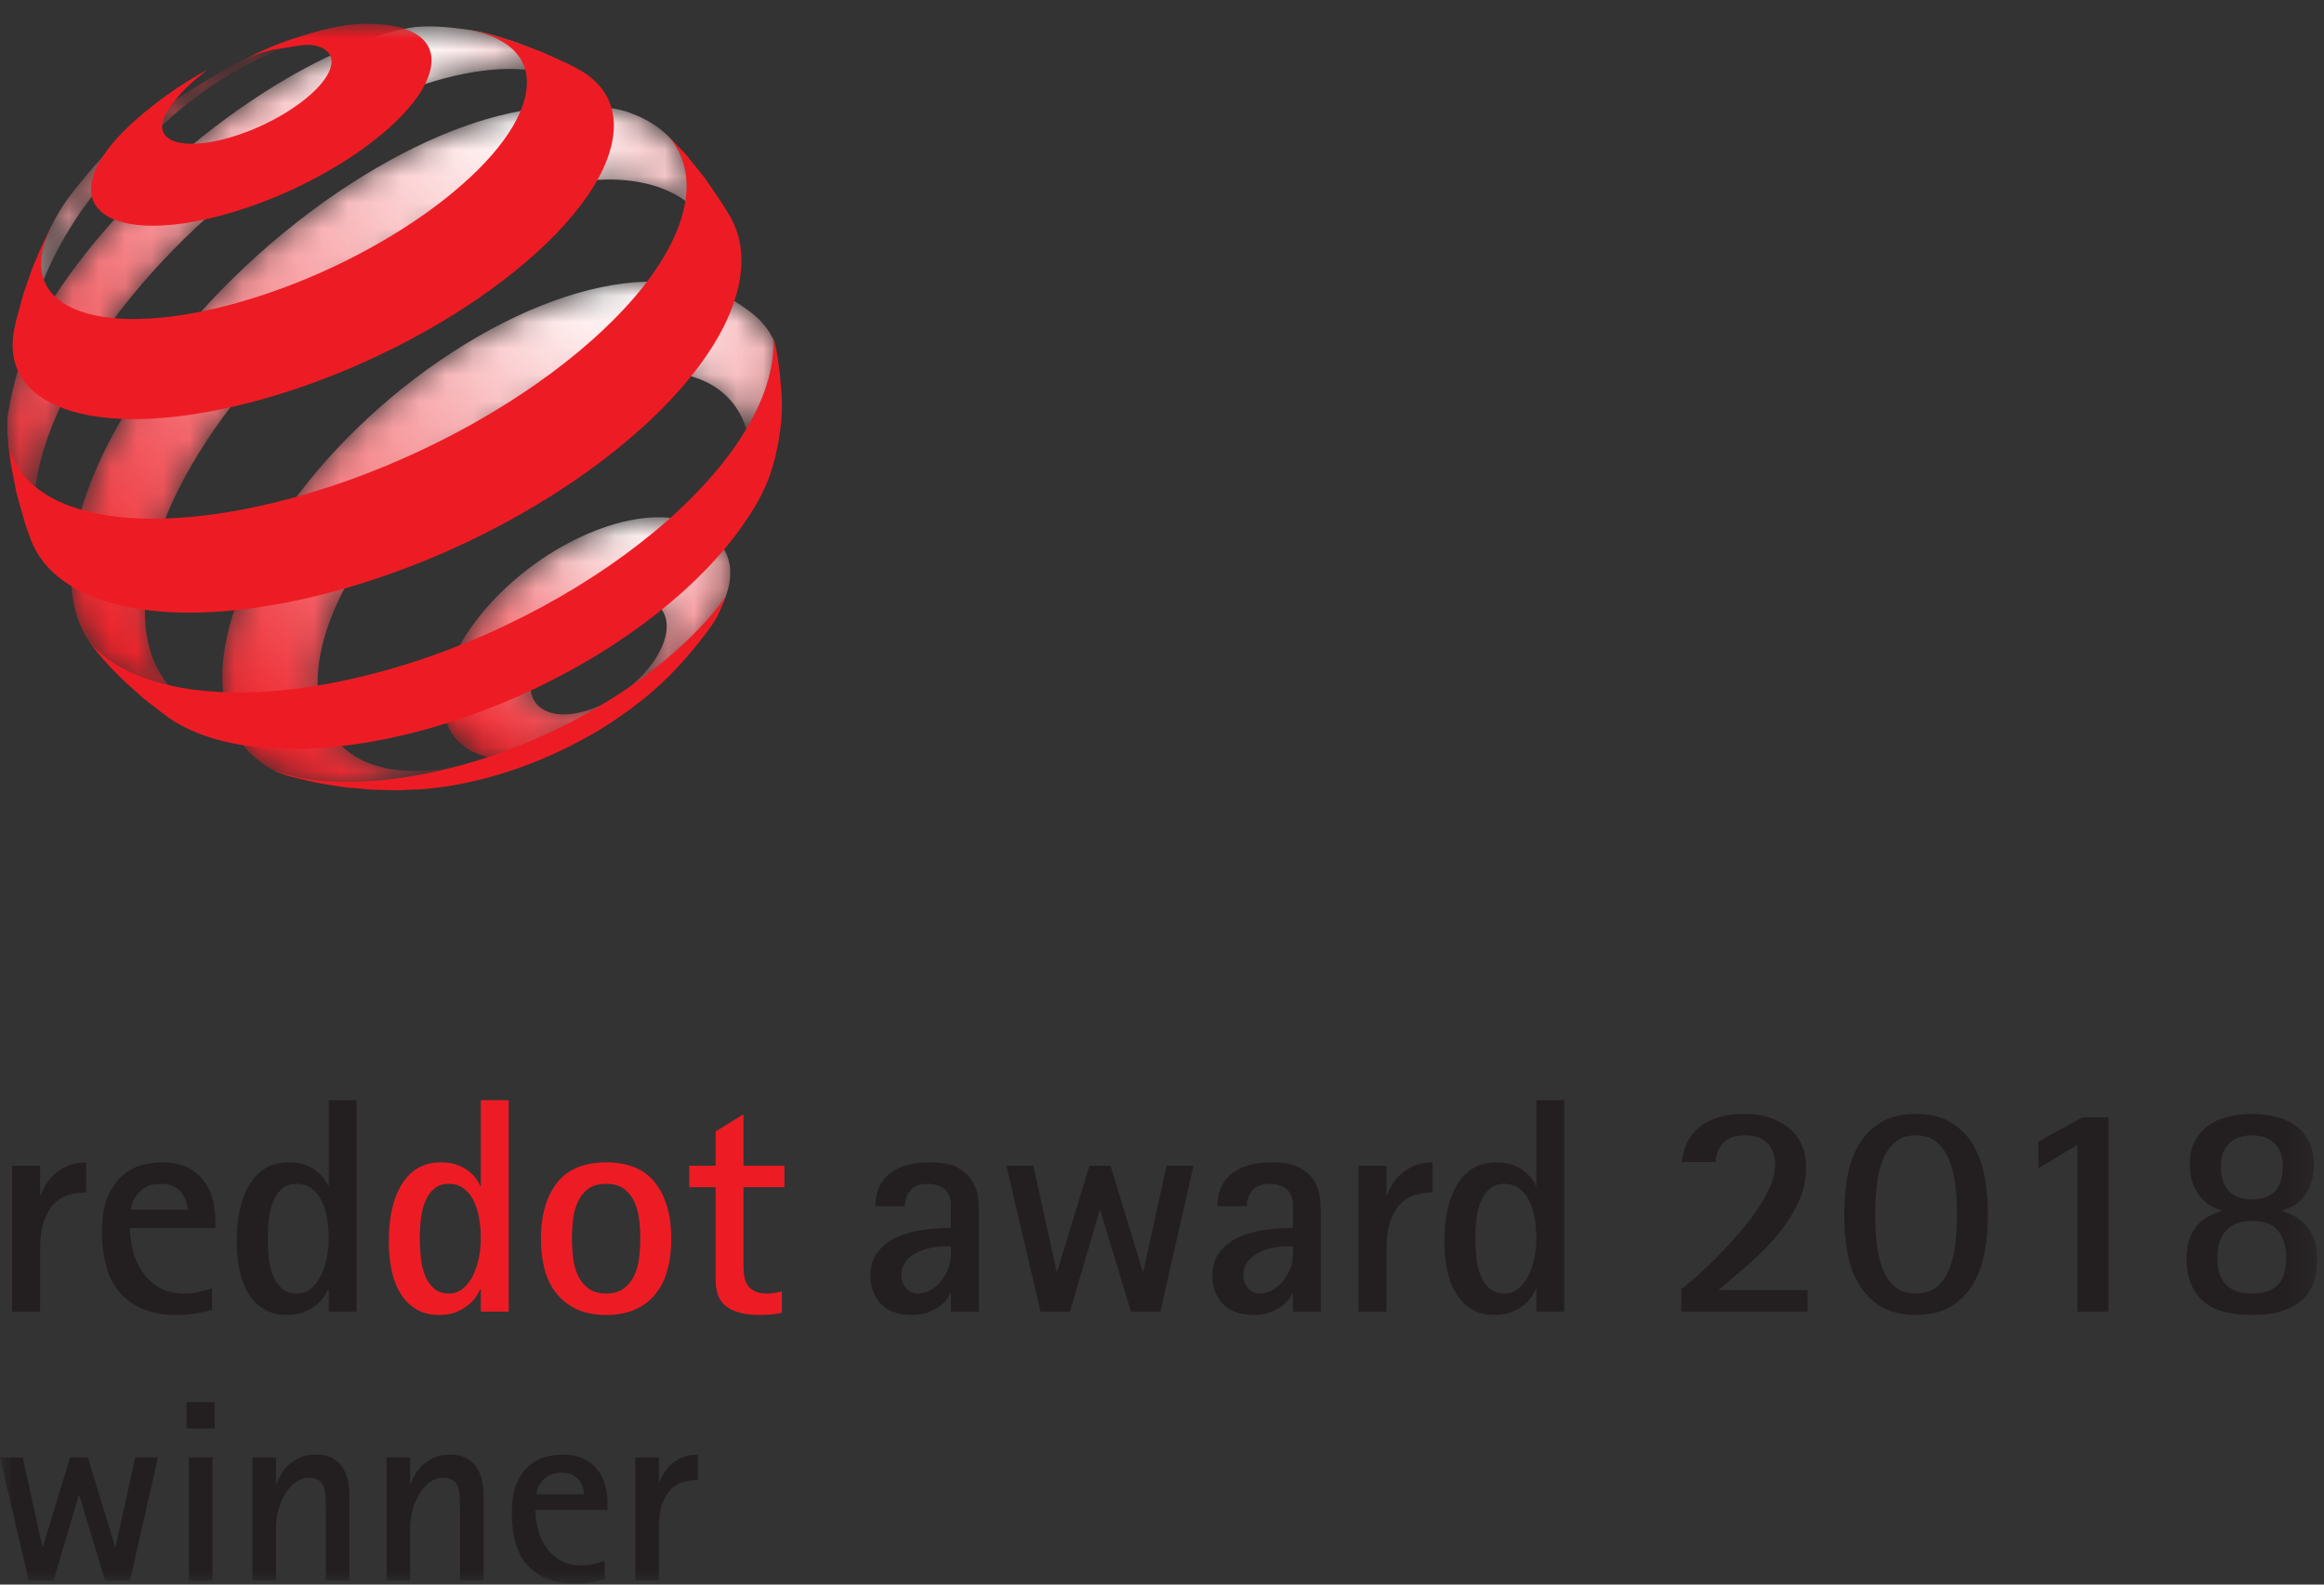
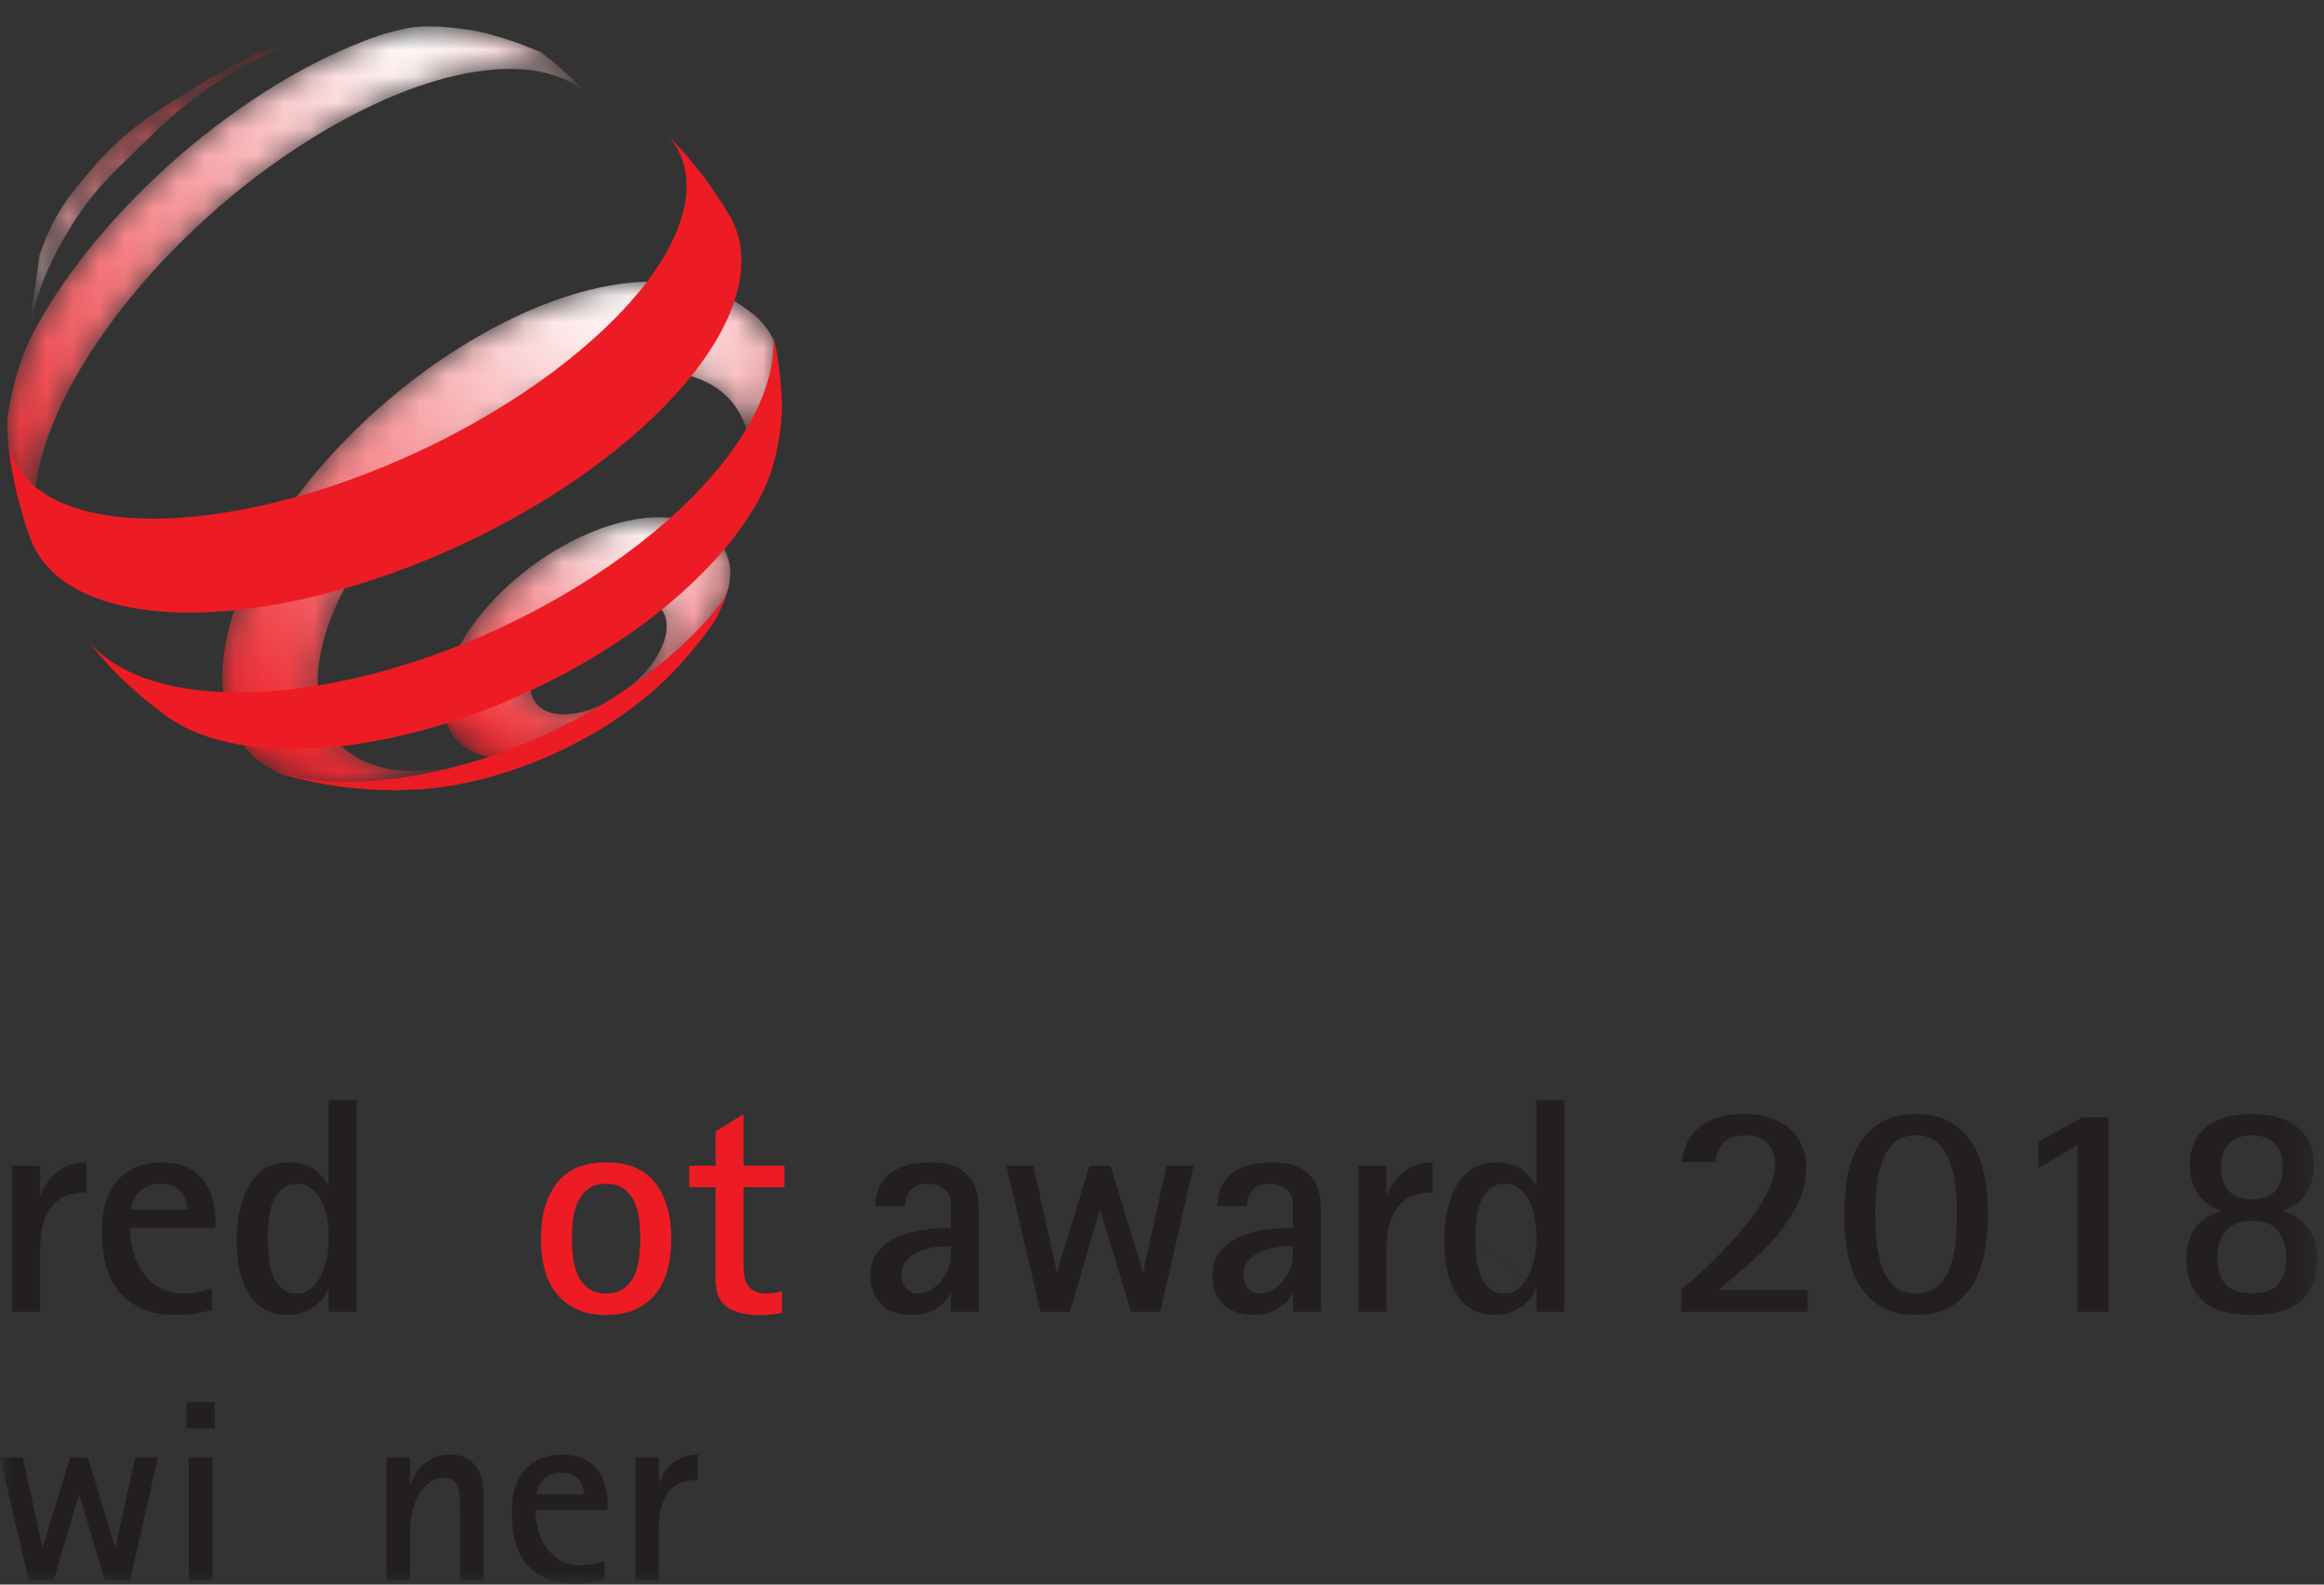
<svg xmlns="http://www.w3.org/2000/svg" xmlns:xlink="http://www.w3.org/1999/xlink" width="88px" height="60px" viewBox="0 0 88 60" version="1.1">
  <rect x="0" y="0" width="88" height="60" fill="#333333" stroke="none" />
  <title>reddot-logo</title>
  <desc>Created with Sketch.</desc>
  <defs>
    <polygon id="path-1" points="0 0 87.726 0 87.726 59.056 0 59.056" />
    <path d="M8.464,5.148 C8.451,5.406 8.366,5.617 8.224,5.779 C8.083,5.939 7.885,6.051 7.646,6.111 C7.407,6.17 7.127,6.178 6.819,6.132 C6.512,6.085 6.177,5.984 5.827,5.825 C5.479,5.666 5.148,5.465 4.848,5.236 C4.548,5.008 4.278,4.751 4.051,4.483 C3.824,4.214 3.639,3.932 3.512,3.653 C3.383,3.372 3.311,3.095 3.31,2.835 C3.309,2.574 3.379,2.356 3.507,2.185 C3.636,2.014 3.825,1.891 4.059,1.819 C4.294,1.748 4.574,1.73 4.887,1.77 C5.201,1.809 5.546,1.908 5.908,2.068 C6.271,2.229 6.617,2.438 6.929,2.676 C7.242,2.914 7.521,3.183 7.754,3.464 C7.985,3.743 8.169,4.036 8.292,4.323 C8.415,4.609 8.477,4.89 8.464,5.148 Z M10.868,7.258 C10.907,6.723 10.742,6.206 10.387,5.497 C10.092,4.91 9.6,4.45 9.11,3.853 C8.618,3.254 8.03,2.706 7.361,2.196 C6.693,1.687 6.098,1.199 5.324,0.858 C4.552,0.519 3.853,0.142 3.192,0.064 C2.537,-0.013 1.954,0.033 1.471,0.192 C0.993,0.35 0.614,0.617 0.361,0.983 C0.11,1.345 -0.017,1.804 0.004,2.349 C0.024,2.888 0.188,3.461 0.464,4.037 C0.739,4.609 1.126,5.185 1.597,5.733 C2.065,6.28 2.62,6.802 3.233,7.269 C3.847,7.736 4.521,8.15 5.233,8.479 C5.947,8.81 6.634,9.026 7.266,9.133 C7.902,9.242 8.485,9.239 8.984,9.132 C9.488,9.023 9.937,8.85 10.242,8.531 C10.551,8.207 10.829,7.787 10.868,7.258 Z" id="path-3" />
    <radialGradient cx="64.417%" cy="100%" fx="64.417%" fy="100%" r="113.274%" gradientTransform="translate(0.644,1),scale(0.866,1),translate(-0.644,-1)" id="radialGradient-5">
      <stop stop-color="#FFFFFF" offset="0%" />
      <stop stop-color="#ED1C24" offset="100%" />
    </radialGradient>
    <radialGradient cx="64.417%" cy="100%" fx="64.417%" fy="100%" r="116.06%" gradientTransform="translate(0.644,1),scale(0.845,1),translate(-0.644,-1)" id="radialGradient-6">
      <stop stop-color="#FFFFFF" offset="0%" />
      <stop stop-color="#ED1C24" offset="100%" />
    </radialGradient>
    <path d="M6.84,9.707 C4.842,8.476 3.654,7.828 2.19,6.054 C1.602,5.342 1.255,4.934 0.847,4.109 C0.643,3.698 0.402,3.022 0.402,3.022 L0.3,2.262 L0.142,1.236 L0.063,0.315 L0.05,0.003 C0.053,0.082 0.058,0.161 0.066,0.243 C0.073,0.324 0.083,0.407 0.097,0.492 C0.109,0.575 0.125,0.661 0.143,0.748 C0.162,0.835 0.183,0.924 0.207,1.014 C0.445,1.923 0.851,2.878 1.501,3.949 C2.216,5.127 2.76,5.729 3.748,6.683 C4.729,7.631 5.381,8.321 6.566,9.181 C7.287,9.704 9.045,10.801 10.084,10.941 C10.498,10.997 9.141,10.896 8.609,10.648 C7.892,10.313 7.505,10.117 6.84,9.707 Z" id="path-7" />
    <linearGradient x1="50%" y1="99.999%" x2="50%" y2="-0.001%" id="linearGradient-9">
      <stop stop-color="#ED1C24" offset="0%" />
      <stop stop-color="#FFFFFF" offset="100%" />
    </linearGradient>
    <linearGradient x1="50%" y1="99.999%" x2="50%" y2="-0.001%" id="linearGradient-10">
      <stop stop-color="#ED1C24" offset="0%" />
      <stop stop-color="#FFFFFF" offset="100%" />
    </linearGradient>
    <path d="M22.202,17.629 L21.443,18.409 L20.638,19.114 L20.23,19.43 L19.31,19.793 C18.81,19.95 18.196,20.176 17.531,20.27 C16.896,20.359 15.905,20.486 15.124,20.322 C14.352,20.16 13.837,19.981 12.962,19.612 C12.096,19.246 11.185,18.778 10.245,18.207 C8.94,17.415 7.692,16.492 6.544,15.497 C5.397,14.501 4.34,13.425 3.421,12.325 C2.495,11.214 1.702,10.071 1.097,8.955 C0.482,7.821 0.224,6.702 0.051,5.672 C0.017,5.47 0.047,5.28 0.033,5.092 C0.019,4.903 0.197,3.708 0.406,2.844 C0.495,2.475 0.54,2.264 0.664,1.905 C0.81,1.484 1.12,0.857 1.12,0.857 L1.273,0.589 L1.615,0.035 C1.489,0.229 1.383,0.44 1.298,0.668 C1.214,0.895 1.151,1.138 1.109,1.398 C1.069,1.655 1.049,1.928 1.051,2.217 C1.054,2.503 1.078,2.805 1.126,3.122 C1.291,4.234 1.724,5.429 2.357,6.639 C2.98,7.828 3.801,9.041 4.765,10.213 C5.72,11.375 6.823,12.507 8.024,13.55 C9.224,14.591 10.534,15.553 11.908,16.374 C13.021,17.039 14.099,17.566 15.117,17.955 C16.149,18.35 17.124,18.605 18.015,18.72 C18.92,18.837 19.741,18.809 20.445,18.634 C21.163,18.454 21.761,18.121 22.202,17.629" id="path-11" />
    <radialGradient cx="68.88%" cy="99.185%" fx="68.88%" fy="99.185%" r="119.313%" gradientTransform="translate(0.689,0.992),scale(0.929,1),translate(-0.689,-0.992)" id="radialGradient-13">
      <stop stop-color="#FFFFFF" offset="0%" />
      <stop stop-color="#ED1C24" offset="100%" />
    </radialGradient>
    <radialGradient cx="68.88%" cy="99.185%" fx="68.88%" fy="99.185%" r="120.634%" gradientTransform="translate(0.689,0.992),scale(0.919,1),translate(-0.689,-0.992)" id="radialGradient-14">
      <stop stop-color="#FFFFFF" offset="0%" />
      <stop stop-color="#ED1C24" offset="100%" />
    </radialGradient>
    <path d="M24.675,17.436 L23.423,20.712 L23.098,21.429 C22.662,22.155 21.944,22.629 21.125,22.924 C20.324,23.212 18.896,23.195 17.83,23.086 C16.785,22.979 15.632,22.684 14.416,22.206 C13.217,21.734 11.951,21.082 10.654,20.249 C9.211,19.321 7.854,18.248 6.626,17.096 C5.397,15.944 4.287,14.702 3.344,13.437 C2.393,12.16 1.604,10.848 1.035,9.57 C0.455,8.271 0.099,6.997 0.029,5.824 C0.003,5.38 0.019,4.967 0.074,4.583 C0.13,4.195 0.226,3.84 0.361,3.515 C0.497,3.188 0.671,2.893 0.882,2.631 C1.095,2.367 1.345,2.138 1.63,1.945 L2.615,1.325 L3.552,0.829 L4.59,0.376 L5.52,0.048 C5.073,0.187 4.673,0.384 4.328,0.637 C3.987,0.886 3.698,1.189 3.467,1.545 C3.239,1.896 3.068,2.298 2.957,2.748 C2.848,3.193 2.799,3.685 2.815,4.222 C2.848,5.329 3.153,6.528 3.669,7.75 C4.178,8.952 4.895,10.184 5.77,11.381 C6.637,12.568 7.665,13.729 8.808,14.802 C9.95,15.874 11.218,16.869 12.57,17.721 C13.92,18.573 15.239,19.211 16.476,19.635 C17.733,20.067 19.382,20.384 20.427,20.377 C21.494,20.37 22.425,20.132 23.152,19.656 C23.897,19.169 24.039,18.348 24.285,17.353 L24.675,17.436 Z" id="path-15" />
    <radialGradient cx="68.878%" cy="99.186%" fx="68.878%" fy="99.186%" r="113.655%" gradientTransform="translate(0.689,0.992),scale(0.935,1),translate(-0.689,-0.992)" id="radialGradient-17">
      <stop stop-color="#FFFFFF" offset="0%" />
      <stop stop-color="#ED1C24" offset="100%" />
    </radialGradient>
    <radialGradient cx="68.878%" cy="99.186%" fx="68.878%" fy="99.186%" r="113.439%" gradientTransform="translate(0.689,0.992),scale(0.937,1),translate(-0.689,-0.992)" id="radialGradient-18">
      <stop stop-color="#FFFFFF" offset="0%" />
      <stop stop-color="#ED1C24" offset="100%" />
    </radialGradient>
    <path d="M19.939,13.195 C20.026,13.435 20.549,13.613 20.617,13.855 C20.686,14.099 20.745,14.345 20.795,14.591 C20.845,14.838 20.995,16.19 21.007,16.441 C20.954,16.586 20.97,16.718 20.89,16.866 C20.518,17.564 20.136,17.829 19.521,18.238 C18.816,18.707 17.464,19.014 16.423,19.035 C15.401,19.056 14.247,18.863 13.017,18.461 C11.804,18.065 10.513,17.462 9.194,16.652 C7.885,15.848 6.663,14.909 5.567,13.896 C4.47,12.883 3.492,11.787 2.675,10.669 C1.852,9.542 1.188,8.386 0.731,7.261 C0.268,6.12 0.015,5.004 0.029,3.981 C0.038,3.34 0.151,2.771 0.357,2.278 C0.566,1.779 0.871,1.358 1.261,1.019 C1.656,0.676 2.126,0.398 2.694,0.271 C3.279,0.14 3.859,0.044 4.601,0.012 L4.756,0.016 L5.855,0.085 L6.93,0.22 L7.463,0.313 L8.445,0.53 L9.395,0.798 L9.654,0.882 L10.517,1.193 L10.702,1.266 C9.706,0.862 8.767,0.623 7.918,0.542 C7.078,0.463 6.329,0.537 5.702,0.757 C5.083,0.974 4.584,1.332 4.231,1.821 C3.883,2.304 3.679,2.914 3.643,3.644 C3.604,4.463 3.781,5.357 4.132,6.274 C4.479,7.181 4.997,8.115 5.649,9.023 C6.296,9.926 7.077,10.809 7.958,11.624 C8.839,12.438 9.823,13.189 10.88,13.827 C11.943,14.467 12.984,14.937 13.961,15.237 C14.949,15.541 15.875,15.672 16.692,15.631 C17.521,15.589 18.24,15.37 18.797,14.971 C19.364,14.565 19.763,13.974 19.939,13.195" id="path-19" />
    <radialGradient cx="68.88%" cy="99.187%" fx="68.88%" fy="99.187%" r="117.776%" gradientTransform="translate(0.689,0.992),scale(0.905,1),translate(-0.689,-0.992)" id="radialGradient-21">
      <stop stop-color="#FFFFFF" offset="0%" />
      <stop stop-color="#ED1C24" offset="100%" />
    </radialGradient>
    <radialGradient cx="68.88%" cy="99.187%" fx="68.88%" fy="99.187%" r="117.562%" gradientTransform="translate(0.689,0.992),scale(0.907,1),translate(-0.689,-0.992)" id="radialGradient-22">
      <stop stop-color="#FFFFFF" offset="0%" />
      <stop stop-color="#ED1C24" offset="100%" />
    </radialGradient>
    <polygon id="path-23" points="0 0 0 59.068 87.726 59.068 87.726 0" />
  </defs>
  <g id="Page-1" stroke="none" stroke-width="1" fill="none" fill-rule="evenodd">
    <g id="reddot-logo">
      <g id="g10" transform="translate(44, 30.183) scale(-1, 1) rotate(-180) translate(-44, -30.183) translate(0, 0.409)">
        <g id="g12">
          <g id="g14">
            <g id="g16-Clipped">
              <g>
                <mask id="mask-2" fill="white">
                  <use xlink:href="#path-1" />
                </mask>
                <g id="path-1" />
                <g id="g16" mask="url(#mask-2)" fill-rule="nonzero">
                  <path d="M0.462,15.816 L1.517,15.816 L1.517,14.703 L1.541,14.703 C1.58,14.811 1.64,14.937 1.723,15.08 C1.805,15.222 1.914,15.358 2.051,15.486 C2.188,15.613 2.356,15.722 2.555,15.811 C2.755,15.9 2.991,15.944 3.265,15.944 L3.265,14.807 C3.03,14.807 2.806,14.774 2.591,14.709 C2.375,14.643 2.19,14.527 2.034,14.36 C1.877,14.194 1.752,13.971 1.658,13.693 C1.564,13.415 1.517,13.063 1.517,12.637 L1.517,10.293 L0.462,10.293 L0.462,15.816" id="path22" fill="#231F20" />
                  <path d="M7.1,14.157 C7.1,14.242 7.084,14.341 7.053,14.453 C7.021,14.565 6.969,14.672 6.894,14.772 C6.82,14.873 6.717,14.958 6.583,15.028 C6.451,15.097 6.283,15.132 6.079,15.132 C5.86,15.132 5.68,15.094 5.54,15.016 C5.399,14.938 5.286,14.846 5.2,14.738 C5.113,14.629 5.053,14.521 5.018,14.413 C4.983,14.304 4.965,14.219 4.965,14.157 L7.1,14.157 Z M8.026,10.351 C7.799,10.297 7.586,10.253 7.387,10.218 C7.188,10.183 6.936,10.166 6.631,10.166 C5.786,10.166 5.113,10.421 4.613,10.932 C4.113,11.442 3.863,12.239 3.863,13.322 C3.863,13.918 3.947,14.387 4.115,14.731 C4.283,15.076 4.488,15.339 4.731,15.52 C4.973,15.703 5.223,15.818 5.481,15.869 C5.739,15.919 5.958,15.944 6.138,15.944 C6.482,15.944 6.779,15.89 7.029,15.782 C7.279,15.673 7.489,15.52 7.657,15.324 C7.825,15.126 7.95,14.892 8.032,14.621 C8.114,14.35 8.155,14.052 8.155,13.728 L8.155,13.461 L4.918,13.461 C4.918,13.205 4.954,12.931 5.024,12.637 C5.094,12.343 5.209,12.074 5.37,11.83 C5.53,11.587 5.741,11.384 6.003,11.221 C6.265,11.059 6.587,10.978 6.97,10.978 C7.213,10.978 7.418,11.001 7.586,11.047 C7.755,11.094 7.901,11.136 8.026,11.175 L8.026,10.351 Z" id="path24" fill="#231F20" />
                  <path d="M10.137,13.055 C10.137,12.846 10.149,12.62 10.172,12.376 C10.196,12.132 10.245,11.908 10.319,11.703 C10.393,11.498 10.505,11.326 10.653,11.187 C10.802,11.047 10.997,10.978 11.24,10.978 C11.451,10.978 11.633,11.043 11.785,11.175 C11.937,11.306 12.062,11.475 12.16,11.68 C12.258,11.884 12.33,12.109 12.377,12.352 C12.424,12.596 12.448,12.834 12.448,13.066 C12.448,13.306 12.428,13.55 12.389,13.798 C12.35,14.045 12.283,14.267 12.19,14.465 C12.096,14.662 11.971,14.823 11.814,14.946 C11.658,15.07 11.463,15.132 11.228,15.132 C11.024,15.132 10.853,15.078 10.712,14.969 C10.571,14.861 10.458,14.714 10.372,14.528 C10.285,14.343 10.225,14.124 10.19,13.873 C10.155,13.621 10.137,13.349 10.137,13.055 Z M12.448,11.14 L12.424,11.14 C12.393,11.062 12.34,10.968 12.266,10.856 C12.191,10.744 12.092,10.637 11.967,10.537 C11.842,10.437 11.689,10.349 11.509,10.275 C11.329,10.202 11.118,10.166 10.876,10.166 C10.54,10.166 10.25,10.237 10.008,10.38 C9.766,10.523 9.566,10.721 9.41,10.972 C9.254,11.223 9.14,11.519 9.07,11.86 C8.999,12.2 8.964,12.568 8.964,12.962 C8.964,13.883 9.134,14.61 9.474,15.143 C9.815,15.677 10.301,15.944 10.935,15.944 C11.169,15.944 11.373,15.914 11.545,15.851 C11.716,15.789 11.861,15.712 11.978,15.619 C12.096,15.526 12.191,15.43 12.266,15.329 C12.34,15.229 12.393,15.136 12.424,15.051 L12.448,15.051 L12.448,18.3 L13.503,18.3 L13.503,10.293 L12.448,10.293 L12.448,11.14 Z" id="path26" fill="#231F20" />
-                   <path d="M15.896,13.055 C15.896,12.846 15.907,12.62 15.931,12.376 C15.955,12.132 16.003,11.908 16.078,11.703 C16.152,11.498 16.263,11.326 16.412,11.187 C16.56,11.047 16.756,10.978 16.998,10.978 C17.209,10.978 17.391,11.043 17.543,11.175 C17.696,11.306 17.821,11.475 17.919,11.68 C18.017,11.884 18.089,12.109 18.136,12.352 C18.183,12.596 18.206,12.834 18.206,13.066 C18.206,13.306 18.187,13.55 18.148,13.798 C18.108,14.045 18.042,14.267 17.948,14.465 C17.854,14.662 17.729,14.823 17.573,14.946 C17.416,15.07 17.221,15.132 16.987,15.132 C16.783,15.132 16.611,15.078 16.47,14.969 C16.33,14.861 16.216,14.714 16.13,14.528 C16.044,14.343 15.984,14.124 15.949,13.873 C15.913,13.621 15.896,13.349 15.896,13.055 Z M18.206,11.14 L18.183,11.14 C18.151,11.062 18.098,10.968 18.024,10.856 C17.95,10.744 17.85,10.637 17.725,10.537 C17.6,10.437 17.448,10.349 17.268,10.275 C17.088,10.202 16.877,10.166 16.634,10.166 C16.298,10.166 16.009,10.237 15.767,10.38 C15.524,10.523 15.325,10.721 15.169,10.972 C15.012,11.223 14.899,11.519 14.828,11.86 C14.758,12.2 14.723,12.568 14.723,12.962 C14.723,13.883 14.893,14.61 15.233,15.143 C15.573,15.677 16.06,15.944 16.693,15.944 C16.928,15.944 17.131,15.914 17.303,15.851 C17.475,15.789 17.62,15.712 17.737,15.619 C17.854,15.526 17.95,15.43 18.024,15.329 C18.098,15.229 18.151,15.136 18.183,15.051 L18.206,15.051 L18.206,18.3 L19.262,18.3 L19.262,10.293 L18.206,10.293 L18.206,11.14 Z" id="path28" fill="#ED1C24" />
                  <path d="M21.654,13.055 C21.654,12.838 21.668,12.606 21.696,12.359 C21.723,12.111 21.782,11.887 21.872,11.686 C21.961,11.485 22.092,11.316 22.265,11.181 C22.437,11.046 22.667,10.978 22.956,10.978 C23.238,10.978 23.465,11.046 23.636,11.181 C23.808,11.316 23.939,11.485 24.03,11.686 C24.119,11.887 24.178,12.111 24.205,12.359 C24.233,12.606 24.247,12.838 24.247,13.055 C24.247,13.279 24.233,13.513 24.205,13.757 C24.178,14.001 24.119,14.225 24.03,14.43 C23.939,14.635 23.808,14.803 23.636,14.935 C23.465,15.066 23.238,15.132 22.956,15.132 C22.667,15.132 22.437,15.066 22.265,14.935 C22.092,14.803 21.961,14.635 21.872,14.43 C21.782,14.225 21.723,14.001 21.696,13.757 C21.668,13.513 21.654,13.279 21.654,13.055 Z M22.956,10.166 C22.534,10.166 22.169,10.235 21.86,10.374 C21.551,10.513 21.293,10.709 21.086,10.961 C20.879,11.212 20.726,11.515 20.628,11.871 C20.53,12.227 20.482,12.622 20.482,13.055 C20.482,13.937 20.683,14.639 21.086,15.161 C21.488,15.683 22.112,15.944 22.956,15.944 C23.793,15.944 24.413,15.683 24.815,15.161 C25.218,14.639 25.419,13.937 25.419,13.055 C25.419,12.622 25.37,12.227 25.273,11.871 C25.175,11.515 25.024,11.212 24.821,10.961 C24.618,10.709 24.362,10.513 24.053,10.374 C23.744,10.235 23.379,10.166 22.956,10.166 Z" id="path30" fill="#ED1C24" />
                  <path d="M29.606,10.247 C29.356,10.193 29.079,10.166 28.774,10.166 C28.438,10.166 28.159,10.2 27.941,10.269 C27.722,10.34 27.55,10.434 27.425,10.554 C27.3,10.674 27.214,10.817 27.167,10.983 C27.12,11.149 27.097,11.326 27.097,11.512 L27.097,15.004 L26.1,15.004 L26.1,15.816 L27.097,15.816 L27.097,17.117 L28.152,17.766 L28.152,15.816 L29.7,15.816 L29.7,15.004 L28.152,15.004 L28.152,12.057 C28.152,11.933 28.159,11.808 28.175,11.68 C28.191,11.552 28.228,11.436 28.287,11.332 C28.345,11.227 28.435,11.142 28.557,11.076 C28.678,11.01 28.84,10.978 29.043,10.978 C29.137,10.978 29.235,10.985 29.337,11.001 C29.438,11.016 29.528,11.036 29.606,11.059 L29.606,10.247" id="path32" fill="#ED1C24" />
                  <path d="M35.798,12.765 C35.587,12.765 35.382,12.741 35.183,12.695 C34.983,12.648 34.806,12.581 34.649,12.492 C34.493,12.403 34.368,12.291 34.274,12.156 C34.18,12.02 34.133,11.863 34.133,11.686 C34.133,11.469 34.195,11.297 34.321,11.169 C34.446,11.041 34.586,10.978 34.743,10.978 C34.923,10.978 35.091,11.024 35.247,11.117 C35.404,11.21 35.538,11.328 35.652,11.471 C35.765,11.614 35.853,11.773 35.916,11.947 C35.978,12.121 36.009,12.289 36.009,12.451 L36.009,12.765 L35.798,12.765 Z M36.009,10.978 L35.986,10.978 C35.955,10.901 35.9,10.815 35.822,10.723 C35.744,10.63 35.646,10.543 35.528,10.461 C35.411,10.38 35.271,10.311 35.106,10.253 C34.942,10.194 34.755,10.166 34.544,10.166 C34.02,10.166 33.625,10.305 33.359,10.583 C33.093,10.862 32.96,11.218 32.96,11.651 C32.96,12.014 33.052,12.314 33.236,12.55 C33.419,12.786 33.658,12.972 33.951,13.107 C34.244,13.242 34.573,13.335 34.936,13.386 C35.3,13.436 35.658,13.461 36.009,13.461 L36.009,14.424 C35.963,14.695 35.859,14.881 35.699,14.981 C35.538,15.082 35.357,15.132 35.153,15.132 C34.833,15.132 34.604,15.047 34.467,14.877 C34.33,14.706 34.262,14.509 34.262,14.285 L33.148,14.285 C33.148,14.509 33.183,14.72 33.253,14.917 C33.324,15.114 33.441,15.29 33.605,15.445 C33.769,15.6 33.984,15.722 34.25,15.811 C34.516,15.9 34.844,15.944 35.236,15.944 C35.697,15.944 36.051,15.871 36.297,15.724 C36.543,15.577 36.723,15.402 36.836,15.202 C36.949,15.001 37.016,14.796 37.036,14.586 C37.055,14.378 37.065,14.211 37.065,14.088 L37.065,10.293 L36.009,10.293 L36.009,10.978 Z" id="path34" fill="#231F20" />
                  <polyline id="path36" fill="#231F20" points="38.109 15.816 39.129 15.816 40.009 11.813 40.032 11.813 41.252 15.816 42.05 15.816 43.269 11.813 43.293 11.813 44.172 15.816 45.193 15.816 43.938 10.293 42.824 10.293 41.663 14.122 41.639 14.122 40.513 10.293 39.399 10.293 38.109 15.816" />
                  <path d="M48.746,12.765 C48.535,12.765 48.33,12.741 48.131,12.695 C47.931,12.648 47.753,12.581 47.597,12.492 C47.441,12.403 47.316,12.291 47.222,12.156 C47.128,12.02 47.081,11.863 47.081,11.686 C47.081,11.469 47.144,11.297 47.269,11.169 C47.394,11.041 47.535,10.978 47.691,10.978 C47.871,10.978 48.039,11.024 48.195,11.117 C48.352,11.21 48.486,11.328 48.6,11.471 C48.713,11.614 48.801,11.773 48.864,11.947 C48.926,12.121 48.958,12.289 48.958,12.451 L48.958,12.765 L48.746,12.765 Z M48.958,10.978 L48.934,10.978 C48.903,10.901 48.848,10.815 48.77,10.723 C48.692,10.63 48.594,10.543 48.477,10.461 C48.359,10.38 48.219,10.311 48.055,10.253 C47.89,10.194 47.703,10.166 47.492,10.166 C46.968,10.166 46.573,10.305 46.307,10.583 C46.041,10.862 45.908,11.218 45.908,11.651 C45.908,12.014 46,12.314 46.184,12.55 C46.368,12.786 46.606,12.972 46.899,13.107 C47.193,13.242 47.52,13.335 47.884,13.386 C48.248,13.436 48.606,13.461 48.958,13.461 L48.958,14.424 C48.911,14.695 48.807,14.881 48.647,14.981 C48.486,15.082 48.305,15.132 48.101,15.132 C47.78,15.132 47.552,15.047 47.415,14.877 C47.279,14.706 47.21,14.509 47.21,14.285 L46.096,14.285 C46.096,14.509 46.131,14.72 46.202,14.917 C46.272,15.114 46.389,15.29 46.554,15.445 C46.718,15.6 46.933,15.722 47.199,15.811 C47.464,15.9 47.792,15.944 48.183,15.944 C48.645,15.944 48.999,15.871 49.245,15.724 C49.491,15.577 49.671,15.402 49.784,15.202 C49.898,15.001 49.964,14.796 49.984,14.586 C50.003,14.378 50.013,14.211 50.013,14.088 L50.013,10.293 L48.958,10.293 L48.958,10.978 Z" id="path38" fill="#231F20" />
                  <path d="M51.444,15.816 L52.499,15.816 L52.499,14.703 L52.522,14.703 C52.561,14.811 52.622,14.937 52.704,15.08 C52.786,15.222 52.896,15.358 53.033,15.486 C53.169,15.613 53.337,15.722 53.537,15.811 C53.736,15.9 53.973,15.944 54.246,15.944 L54.246,14.807 C54.012,14.807 53.787,14.774 53.572,14.709 C53.357,14.643 53.171,14.527 53.015,14.36 C52.858,14.194 52.733,13.971 52.64,13.693 C52.546,13.415 52.499,13.063 52.499,12.637 L52.499,10.293 L51.444,10.293 L51.444,15.816" id="path40" fill="#231F20" />
-                   <path d="M55.865,13.055 C55.865,12.846 55.877,12.62 55.9,12.376 C55.924,12.132 55.973,11.908 56.047,11.703 C56.121,11.498 56.233,11.326 56.381,11.187 C56.53,11.047 56.725,10.978 56.968,10.978 C57.179,10.978 57.36,11.043 57.513,11.175 C57.665,11.306 57.79,11.475 57.888,11.68 C57.986,11.884 58.058,12.109 58.105,12.352 C58.152,12.596 58.175,12.834 58.175,13.066 C58.175,13.306 58.156,13.55 58.117,13.798 C58.078,14.045 58.011,14.267 57.918,14.465 C57.824,14.662 57.699,14.823 57.542,14.946 C57.386,15.07 57.191,15.132 56.956,15.132 C56.752,15.132 56.581,15.078 56.44,14.969 C56.299,14.861 56.185,14.714 56.1,14.528 C56.014,14.343 55.953,14.124 55.918,13.873 C55.882,13.621 55.865,13.349 55.865,13.055 Z M58.175,11.14 L58.152,11.14 C58.121,11.062 58.068,10.968 57.994,10.856 C57.92,10.744 57.82,10.637 57.694,10.537 C57.57,10.437 57.417,10.349 57.237,10.275 C57.057,10.202 56.846,10.166 56.604,10.166 C56.268,10.166 55.978,10.237 55.736,10.38 C55.494,10.523 55.294,10.721 55.138,10.972 C54.981,11.223 54.868,11.519 54.798,11.86 C54.727,12.2 54.692,12.568 54.692,12.962 C54.692,13.883 54.863,14.61 55.203,15.143 C55.542,15.677 56.029,15.944 56.663,15.944 C56.897,15.944 57.1,15.914 57.272,15.851 C57.445,15.789 57.589,15.712 57.706,15.619 C57.824,15.526 57.92,15.43 57.994,15.329 C58.068,15.229 58.121,15.136 58.152,15.051 L58.175,15.051 L58.175,18.3 L59.231,18.3 L59.231,10.293 L58.175,10.293 L58.175,11.14 Z" id="path42" fill="#231F20" />
+                   <path d="M55.865,13.055 C55.865,12.846 55.877,12.62 55.9,12.376 C55.924,12.132 55.973,11.908 56.047,11.703 C56.121,11.498 56.233,11.326 56.381,11.187 C56.53,11.047 56.725,10.978 56.968,10.978 C57.179,10.978 57.36,11.043 57.513,11.175 C57.665,11.306 57.79,11.475 57.888,11.68 C57.986,11.884 58.058,12.109 58.105,12.352 C58.152,12.596 58.175,12.834 58.175,13.066 C58.175,13.306 58.156,13.55 58.117,13.798 C58.078,14.045 58.011,14.267 57.918,14.465 C57.824,14.662 57.699,14.823 57.542,14.946 C57.386,15.07 57.191,15.132 56.956,15.132 C56.752,15.132 56.581,15.078 56.44,14.969 C56.299,14.861 56.185,14.714 56.1,14.528 C56.014,14.343 55.953,14.124 55.918,13.873 C55.882,13.621 55.865,13.349 55.865,13.055 Z L58.152,11.14 C58.121,11.062 58.068,10.968 57.994,10.856 C57.92,10.744 57.82,10.637 57.694,10.537 C57.57,10.437 57.417,10.349 57.237,10.275 C57.057,10.202 56.846,10.166 56.604,10.166 C56.268,10.166 55.978,10.237 55.736,10.38 C55.494,10.523 55.294,10.721 55.138,10.972 C54.981,11.223 54.868,11.519 54.798,11.86 C54.727,12.2 54.692,12.568 54.692,12.962 C54.692,13.883 54.863,14.61 55.203,15.143 C55.542,15.677 56.029,15.944 56.663,15.944 C56.897,15.944 57.1,15.914 57.272,15.851 C57.445,15.789 57.589,15.712 57.706,15.619 C57.824,15.526 57.92,15.43 57.994,15.329 C58.068,15.229 58.121,15.136 58.152,15.051 L58.175,15.051 L58.175,18.3 L59.231,18.3 L59.231,10.293 L58.175,10.293 L58.175,11.14 Z" id="path42" fill="#231F20" />
                  <path d="M63.664,11.14 C63.829,11.272 64.029,11.442 64.268,11.651 C64.507,11.86 64.756,12.098 65.019,12.364 C65.28,12.632 65.543,12.914 65.805,13.211 C66.066,13.509 66.303,13.811 66.514,14.117 C66.725,14.422 66.895,14.724 67.025,15.022 C67.153,15.32 67.218,15.596 67.218,15.851 C67.218,16.168 67.127,16.433 66.948,16.646 C66.768,16.859 66.479,16.965 66.08,16.965 C65.682,16.965 65.396,16.861 65.224,16.652 C65.052,16.443 64.966,16.211 64.966,15.956 L63.676,15.956 C63.699,16.149 63.75,16.352 63.829,16.565 C63.907,16.778 64.035,16.975 64.215,17.157 C64.395,17.339 64.635,17.488 64.936,17.603 C65.237,17.72 65.623,17.778 66.091,17.778 C66.412,17.778 66.712,17.733 66.989,17.645 C67.267,17.555 67.509,17.428 67.716,17.262 C67.923,17.095 68.088,16.886 68.209,16.635 C68.33,16.383 68.391,16.095 68.391,15.77 C68.391,15.252 68.275,14.768 68.044,14.32 C67.814,13.871 67.53,13.453 67.194,13.066 C66.858,12.68 66.498,12.324 66.115,11.999 C65.732,11.674 65.384,11.376 65.072,11.106 L68.449,11.106 L68.449,10.293 L63.664,10.293 L63.664,11.14" id="path44" fill="#231F20" />
                  <path d="M71.005,13.971 C71.005,13.631 71.023,13.283 71.058,12.927 C71.094,12.571 71.164,12.249 71.269,11.958 C71.375,11.668 71.53,11.432 71.733,11.25 C71.936,11.069 72.206,10.978 72.542,10.978 C72.886,10.978 73.159,11.069 73.363,11.25 C73.566,11.432 73.722,11.668 73.832,11.958 C73.941,12.249 74.014,12.571 74.049,12.927 C74.084,13.283 74.102,13.631 74.102,13.971 C74.102,14.312 74.084,14.658 74.049,15.01 C74.014,15.362 73.941,15.683 73.832,15.973 C73.722,16.264 73.566,16.501 73.363,16.687 C73.159,16.873 72.886,16.965 72.542,16.965 C72.206,16.965 71.936,16.873 71.733,16.687 C71.53,16.501 71.375,16.264 71.269,15.973 C71.164,15.683 71.094,15.362 71.058,15.01 C71.023,14.658 71.005,14.312 71.005,13.971 Z M72.542,10.166 C72.003,10.166 71.559,10.274 71.21,10.49 C70.863,10.707 70.585,10.991 70.378,11.344 C70.17,11.695 70.028,12.099 69.95,12.556 C69.872,13.012 69.833,13.485 69.833,13.971 C69.833,14.459 69.872,14.931 69.95,15.387 C70.028,15.843 70.17,16.248 70.378,16.6 C70.585,16.952 70.863,17.236 71.21,17.453 C71.559,17.669 72.003,17.778 72.542,17.778 C73.081,17.778 73.527,17.669 73.879,17.453 C74.231,17.236 74.51,16.952 74.718,16.6 C74.924,16.248 75.069,15.843 75.152,15.387 C75.233,14.931 75.274,14.459 75.274,13.971 C75.274,13.485 75.233,13.012 75.152,12.556 C75.069,12.099 74.924,11.695 74.718,11.344 C74.51,10.991 74.231,10.707 73.879,10.49 C73.527,10.274 73.081,10.166 72.542,10.166 Z" id="path46" fill="#231F20" />
                  <polyline id="path48" fill="#231F20" points="78.664 16.605 77.186 15.724 77.186 16.733 78.852 17.65 79.837 17.65 79.837 10.293 78.664 10.293 78.664 16.605" />
                  <path d="M84.095,15.793 C84.095,15.375 84.196,15.062 84.399,14.854 C84.602,14.645 84.892,14.54 85.267,14.54 C86.049,14.54 86.439,14.958 86.439,15.793 C86.439,16.157 86.34,16.443 86.141,16.652 C85.941,16.861 85.65,16.965 85.267,16.965 C84.892,16.965 84.602,16.861 84.399,16.652 C84.196,16.443 84.095,16.157 84.095,15.793 Z M83.965,12.336 C83.965,11.871 84.074,11.529 84.293,11.309 C84.512,11.088 84.837,10.978 85.267,10.978 C85.713,10.978 86.041,11.088 86.252,11.309 C86.463,11.529 86.569,11.871 86.569,12.336 C86.569,12.753 86.469,13.09 86.27,13.345 C86.07,13.6 85.736,13.728 85.267,13.728 C84.837,13.728 84.512,13.606 84.293,13.362 C84.074,13.119 83.965,12.776 83.965,12.336 Z M85.267,10.166 C84.383,10.166 83.75,10.357 83.367,10.74 C82.984,11.122 82.792,11.635 82.792,12.277 C82.792,12.595 82.835,12.861 82.921,13.078 C83.008,13.295 83.115,13.47 83.243,13.606 C83.373,13.741 83.516,13.848 83.671,13.925 C83.828,14.003 83.977,14.06 84.118,14.099 L84.118,14.122 C84.016,14.153 83.896,14.203 83.76,14.274 C83.623,14.343 83.491,14.445 83.367,14.581 C83.242,14.716 83.136,14.888 83.05,15.097 C82.964,15.306 82.921,15.565 82.921,15.875 C82.921,16.207 82.982,16.493 83.103,16.733 C83.224,16.973 83.39,17.171 83.602,17.325 C83.812,17.48 84.061,17.594 84.346,17.668 C84.631,17.741 84.938,17.778 85.267,17.778 C85.595,17.778 85.902,17.741 86.188,17.668 C86.473,17.594 86.721,17.48 86.932,17.325 C87.143,17.171 87.309,16.973 87.431,16.733 C87.552,16.493 87.613,16.207 87.613,15.875 C87.613,15.565 87.571,15.306 87.489,15.097 C87.407,14.888 87.306,14.716 87.185,14.581 C87.063,14.445 86.934,14.343 86.797,14.274 C86.66,14.203 86.533,14.153 86.416,14.122 L86.416,14.099 C86.549,14.06 86.692,14.003 86.844,13.925 C86.997,13.848 87.139,13.741 87.272,13.606 C87.405,13.47 87.517,13.295 87.607,13.078 C87.696,12.861 87.742,12.595 87.742,12.277 C87.742,11.953 87.696,11.66 87.607,11.402 C87.517,11.142 87.374,10.922 87.179,10.74 C86.984,10.558 86.729,10.417 86.416,10.317 C86.103,10.216 85.72,10.166 85.267,10.166 Z" id="path50" fill="#231F20" />
                  <polyline id="path52" fill="#231F20" points="0 4.771 0.861 4.771 1.604 1.391 1.624 1.391 2.654 4.771 3.328 4.771 4.358 1.391 4.377 1.391 5.12 4.771 5.982 4.771 4.922 0.107 3.981 0.107 3.001 3.341 2.981 3.341 2.03 0.107 1.089 0.107 0 4.771" />
                  <path d="M7.151,4.771 L8.042,4.771 L8.042,0.107 L7.151,0.107 L7.151,4.771 Z M7.061,6.868 L8.131,6.868 L8.131,5.869 L7.061,5.869 L7.061,6.868 Z" id="path54" fill="#231F20" />
-                   <path d="M9.557,4.771 L10.449,4.771 L10.449,3.772 L10.468,3.772 C10.508,3.871 10.562,3.983 10.632,4.11 C10.701,4.238 10.795,4.359 10.914,4.473 C11.033,4.587 11.178,4.683 11.35,4.762 C11.522,4.84 11.726,4.879 11.964,4.879 C12.235,4.879 12.454,4.827 12.623,4.723 C12.791,4.618 12.92,4.488 13.009,4.331 C13.098,4.174 13.157,4.006 13.187,3.826 C13.217,3.647 13.232,3.484 13.232,3.341 L13.232,0.107 L12.34,0.107 L12.34,2.655 C12.34,2.871 12.337,3.062 12.33,3.228 C12.324,3.395 12.301,3.535 12.261,3.65 C12.222,3.764 12.157,3.851 12.068,3.909 C11.979,3.969 11.855,3.998 11.697,3.998 C11.512,3.998 11.343,3.942 11.191,3.831 C11.039,3.72 10.909,3.573 10.8,3.39 C10.691,3.207 10.606,3.003 10.543,2.778 C10.48,2.552 10.449,2.322 10.449,2.087 L10.449,0.107 L9.557,0.107 L9.557,4.771" id="path56" fill="#231F20" />
                  <path d="M14.637,4.771 L15.529,4.771 L15.529,3.772 L15.549,3.772 C15.588,3.871 15.643,3.983 15.712,4.11 C15.781,4.238 15.875,4.359 15.994,4.473 C16.113,4.587 16.259,4.683 16.43,4.762 C16.602,4.84 16.806,4.879 17.044,4.879 C17.315,4.879 17.534,4.827 17.703,4.723 C17.871,4.618 18,4.488 18.089,4.331 C18.178,4.174 18.237,4.006 18.268,3.826 C18.297,3.647 18.312,3.484 18.312,3.341 L18.312,0.107 L17.42,0.107 L17.42,2.655 C17.42,2.871 17.417,3.062 17.411,3.228 C17.404,3.395 17.381,3.535 17.341,3.65 C17.302,3.764 17.237,3.851 17.148,3.909 C17.059,3.969 16.935,3.998 16.777,3.998 C16.592,3.998 16.423,3.942 16.272,3.831 C16.12,3.72 15.989,3.573 15.88,3.39 C15.772,3.207 15.686,3.003 15.623,2.778 C15.56,2.552 15.529,2.322 15.529,2.087 L15.529,0.107 L14.637,0.107 L14.637,4.771" id="path58" fill="#231F20" />
                  <path d="M22.115,3.371 C22.115,3.442 22.102,3.526 22.075,3.62 C22.049,3.715 22.004,3.805 21.942,3.89 C21.879,3.975 21.791,4.047 21.679,4.105 C21.567,4.164 21.425,4.194 21.253,4.194 C21.068,4.194 20.917,4.161 20.797,4.095 C20.679,4.03 20.583,3.952 20.51,3.86 C20.438,3.769 20.387,3.678 20.357,3.586 C20.327,3.495 20.312,3.423 20.312,3.371 L22.115,3.371 Z M22.897,0.156 C22.706,0.11 22.526,0.074 22.357,0.044 C22.189,0.015 21.976,0 21.719,0 C21.006,0 20.438,0.215 20.015,0.646 C19.592,1.077 19.382,1.75 19.382,2.665 C19.382,3.168 19.452,3.565 19.594,3.856 C19.736,4.146 19.909,4.369 20.114,4.522 C20.319,4.675 20.53,4.773 20.748,4.816 C20.966,4.859 21.151,4.879 21.303,4.879 C21.593,4.879 21.844,4.834 22.056,4.742 C22.267,4.651 22.443,4.522 22.585,4.355 C22.727,4.189 22.833,3.991 22.902,3.762 C22.971,3.534 23.006,3.282 23.006,3.008 L23.006,2.783 L20.273,2.783 C20.273,2.567 20.302,2.335 20.362,2.087 C20.421,1.839 20.519,1.612 20.654,1.406 C20.789,1.2 20.968,1.029 21.189,0.892 C21.41,0.754 21.682,0.686 22.006,0.686 C22.21,0.686 22.384,0.706 22.526,0.744 C22.668,0.784 22.792,0.819 22.897,0.852 L22.897,0.156 Z" id="path60" fill="#231F20" />
                  <path d="M24.056,4.771 L24.947,4.771 L24.947,3.831 L24.967,3.831 C25,3.923 25.051,4.028 25.12,4.149 C25.19,4.27 25.282,4.385 25.398,4.492 C25.513,4.601 25.656,4.691 25.824,4.767 C25.992,4.842 26.192,4.879 26.423,4.879 L26.423,3.919 C26.225,3.919 26.035,3.891 25.853,3.836 C25.672,3.781 25.515,3.683 25.383,3.542 C25.251,3.402 25.145,3.214 25.066,2.979 C24.987,2.743 24.947,2.446 24.947,2.087 L24.947,0.107 L24.056,0.107 L24.056,4.771" id="path62" fill="#231F20" />
                </g>
              </g>
            </g>
          </g>
          <g id="g64" transform="translate(16.779, 31.158)">
            <g id="g66-Clipped">
              <g>
                <mask id="mask-4" fill="white">
                  <use xlink:href="#path-3" />
                </mask>
                <g id="path-3" />
                <g id="g66" mask="url(#mask-4)" fill="url(#radialGradient-6)" fill-rule="nonzero">
                  <path d="M8.464,5.148 C8.451,5.406 8.366,5.617 8.224,5.779 C8.083,5.939 7.885,6.051 7.646,6.111 C7.407,6.17 7.127,6.178 6.819,6.132 C6.512,6.085 6.177,5.984 5.827,5.825 C5.479,5.666 5.148,5.465 4.848,5.236 C4.548,5.008 4.278,4.751 4.051,4.483 C3.824,4.214 3.639,3.932 3.512,3.653 C3.383,3.372 3.311,3.095 3.31,2.835 C3.309,2.574 3.379,2.356 3.507,2.185 C3.636,2.014 3.825,1.891 4.059,1.819 C4.294,1.748 4.574,1.73 4.887,1.77 C5.201,1.809 5.546,1.908 5.908,2.068 C6.271,2.229 6.617,2.438 6.929,2.676 C7.242,2.914 7.521,3.183 7.754,3.464 C7.985,3.743 8.169,4.036 8.292,4.323 C8.415,4.609 8.477,4.89 8.464,5.148 Z M10.868,7.258 C10.907,6.723 10.742,6.206 10.387,5.497 C10.092,4.91 9.6,4.45 9.11,3.853 C8.618,3.254 8.03,2.706 7.361,2.196 C6.693,1.687 6.098,1.199 5.324,0.858 C4.552,0.519 3.853,0.142 3.192,0.064 C2.537,-0.013 1.954,0.033 1.471,0.192 C0.993,0.35 0.614,0.617 0.361,0.983 C0.11,1.345 -0.017,1.804 0.004,2.349 C0.024,2.888 0.188,3.461 0.464,4.037 C0.739,4.609 1.126,5.185 1.597,5.733 C2.065,6.28 2.62,6.802 3.233,7.269 C3.847,7.736 4.521,8.15 5.233,8.479 C5.947,8.81 6.634,9.026 7.266,9.133 C7.902,9.242 8.485,9.239 8.984,9.132 C9.488,9.023 9.937,8.85 10.242,8.531 C10.551,8.207 10.829,7.787 10.868,7.258 Z" id="path78" />
                </g>
              </g>
            </g>
          </g>
          <g id="g80" transform="translate(1.094, 47.278)">
            <g id="g82-Clipped">
              <g>
                <mask id="mask-8" fill="white">
                  <use xlink:href="#path-7" />
                </mask>
                <g id="path-6" />
                <g id="g82" mask="url(#mask-8)" fill="url(#linearGradient-10)" fill-rule="nonzero">
                  <path d="M6.84,9.707 C4.842,8.476 3.654,7.828 2.19,6.054 C1.602,5.342 1.255,4.934 0.847,4.109 C0.643,3.698 0.402,3.022 0.402,3.022 L0.3,2.262 L0.142,1.236 L0.063,0.315 L0.05,0.003 C0.053,0.082 0.058,0.161 0.066,0.243 C0.073,0.324 0.083,0.407 0.097,0.492 C0.109,0.575 0.125,0.661 0.143,0.748 C0.162,0.835 0.183,0.924 0.207,1.014 C0.445,1.923 0.851,2.878 1.501,3.949 C2.216,5.127 2.76,5.729 3.748,6.683 C4.729,7.631 5.381,8.321 6.566,9.181 C7.287,9.704 9.045,10.801 10.084,10.941 C10.498,10.997 9.141,10.896 8.609,10.648 C7.892,10.313 7.505,10.117 6.84,9.707" id="path94" />
                </g>
              </g>
            </g>
          </g>
          <g id="g96" transform="translate(0.243, 38.556)">
            <g id="g98-Clipped">
              <g>
                <mask id="mask-12" fill="white">
                  <use xlink:href="#path-11" />
                </mask>
                <g id="path-9" />
                <g id="g98" mask="url(#mask-12)" fill="url(#radialGradient-14)" fill-rule="nonzero">
                  <path d="M22.202,17.629 L21.443,18.409 L20.638,19.114 L20.23,19.43 L19.31,19.793 C18.81,19.95 18.196,20.176 17.531,20.27 C16.896,20.359 15.905,20.486 15.124,20.322 C14.352,20.16 13.837,19.981 12.962,19.612 C12.096,19.246 11.185,18.778 10.245,18.207 C8.94,17.415 7.692,16.492 6.544,15.497 C5.397,14.501 4.34,13.425 3.421,12.325 C2.495,11.214 1.702,10.071 1.097,8.955 C0.482,7.821 0.224,6.702 0.051,5.672 C0.017,5.47 0.047,5.28 0.033,5.092 C0.019,4.903 0.197,3.708 0.406,2.844 C0.495,2.475 0.54,2.264 0.664,1.905 C0.81,1.484 1.12,0.857 1.12,0.857 L1.273,0.589 L1.615,0.035 C1.489,0.229 1.383,0.44 1.298,0.668 C1.214,0.895 1.151,1.138 1.109,1.398 C1.069,1.655 1.049,1.928 1.051,2.217 C1.054,2.503 1.078,2.805 1.126,3.122 C1.291,4.234 1.724,5.429 2.357,6.639 C2.98,7.828 3.801,9.041 4.765,10.213 C5.72,11.375 6.823,12.507 8.024,13.55 C9.224,14.591 10.534,15.553 11.908,16.374 C13.021,17.039 14.099,17.566 15.117,17.955 C16.149,18.35 17.124,18.605 18.015,18.72 C18.92,18.837 19.741,18.809 20.445,18.634 C21.163,18.454 21.761,18.121 22.202,17.629" id="path110" />
                </g>
              </g>
            </g>
          </g>
          <g id="g112" transform="translate(2.675, 32.782)">
            <g id="g114-Clipped">
              <g>
                <mask id="mask-16" fill="white">
                  <use xlink:href="#path-15" />
                </mask>
                <g id="path-12" />
                <g id="g114" mask="url(#mask-16)" fill="url(#radialGradient-18)" fill-rule="nonzero">
-                   <path d="M24.675,17.436 L23.423,20.712 L23.098,21.429 C22.662,22.155 21.944,22.629 21.125,22.924 C20.324,23.212 18.896,23.195 17.83,23.086 C16.785,22.979 15.632,22.684 14.416,22.206 C13.217,21.734 11.951,21.082 10.654,20.249 C9.211,19.321 7.854,18.248 6.626,17.096 C5.397,15.944 4.287,14.702 3.344,13.437 C2.393,12.16 1.604,10.848 1.035,9.57 C0.455,8.271 0.099,6.997 0.029,5.824 C0.003,5.38 0.019,4.967 0.074,4.583 C0.13,4.195 0.226,3.84 0.361,3.515 C0.497,3.188 0.671,2.893 0.882,2.631 C1.095,2.367 1.345,2.138 1.63,1.945 L2.615,1.325 L3.552,0.829 L4.59,0.376 L5.52,0.048 C5.073,0.187 4.673,0.384 4.328,0.637 C3.987,0.886 3.698,1.189 3.467,1.545 C3.239,1.896 3.068,2.298 2.957,2.748 C2.848,3.193 2.799,3.685 2.815,4.222 C2.848,5.329 3.153,6.528 3.669,7.75 C4.178,8.952 4.895,10.184 5.77,11.381 C6.637,12.568 7.665,13.729 8.808,14.802 C9.95,15.874 11.218,16.869 12.57,17.721 C13.92,18.573 15.239,19.211 16.476,19.635 C17.733,20.067 19.382,20.384 20.427,20.377 C21.494,20.37 22.425,20.132 23.152,19.656 C23.897,19.169 24.039,18.348 24.285,17.353 L24.675,17.436" id="path126" />
-                 </g>
+                   </g>
              </g>
            </g>
          </g>
          <g id="g128" transform="translate(8.39, 30.256)">
            <g id="g130-Clipped">
              <g>
                <mask id="mask-20" fill="white">
                  <use xlink:href="#path-19" />
                </mask>
                <g id="path-15" />
                <g id="g130" mask="url(#mask-20)" fill="url(#radialGradient-22)" fill-rule="nonzero">
                  <path d="M19.939,13.195 C20.026,13.435 20.549,13.613 20.617,13.855 C20.686,14.099 20.745,14.345 20.795,14.591 C20.845,14.838 20.995,16.19 21.007,16.441 C20.954,16.586 20.97,16.718 20.89,16.866 C20.518,17.564 20.136,17.829 19.521,18.238 C18.816,18.707 17.464,19.014 16.423,19.035 C15.401,19.056 14.247,18.863 13.017,18.461 C11.804,18.065 10.513,17.462 9.194,16.652 C7.885,15.848 6.663,14.909 5.567,13.896 C4.47,12.883 3.492,11.787 2.675,10.669 C1.852,9.542 1.188,8.386 0.731,7.261 C0.268,6.12 0.015,5.004 0.029,3.981 C0.038,3.34 0.151,2.771 0.357,2.278 C0.566,1.779 0.871,1.358 1.261,1.019 C1.656,0.676 2.126,0.398 2.694,0.271 C3.279,0.14 3.859,0.044 4.601,0.012 L4.756,0.016 L5.855,0.085 L6.93,0.22 L7.463,0.313 L8.445,0.53 L9.395,0.798 L9.654,0.882 L10.517,1.193 L10.702,1.266 C9.706,0.862 8.767,0.623 7.918,0.542 C7.078,0.463 6.329,0.537 5.702,0.757 C5.083,0.974 4.584,1.332 4.231,1.821 C3.883,2.304 3.679,2.914 3.643,3.644 C3.604,4.463 3.781,5.357 4.132,6.274 C4.479,7.181 4.997,8.115 5.649,9.023 C6.296,9.926 7.077,10.809 7.958,11.624 C8.839,12.438 9.823,13.189 10.88,13.827 C11.943,14.467 12.984,14.937 13.961,15.237 C14.949,15.541 15.875,15.672 16.692,15.631 C17.521,15.589 18.24,15.37 18.797,14.971 C19.364,14.565 19.763,13.974 19.939,13.195" id="path142" />
                </g>
              </g>
            </g>
          </g>
          <g id="g144">
            <g id="g146-Clipped">
              <g>
                <mask id="mask-24" fill="white">
                  <use xlink:href="#path-23" />
                </mask>
                <g id="path-18" />
                <g id="g146" mask="url(#mask-24)">
                  <g transform="translate(0, 29.774)" id="Group">
                    <g transform="translate(0.243, 0.241)">
-                       <path d="M16.018,27.165 C15.877,26.701 15.555,26.201 15.093,25.694 C14.626,25.183 14.017,24.667 13.309,24.176 C12.598,23.683 11.789,23.219 10.928,22.813 C10.066,22.408 9.156,22.065 8.245,21.813 C7.339,21.563 6.522,21.429 5.822,21.401 C5.129,21.372 4.553,21.448 4.12,21.615 C3.692,21.78 3.403,22.034 3.277,22.367 C3.153,22.695 3.187,23.099 3.402,23.569 C3.466,23.711 3.545,23.855 3.638,24 C3.73,24.144 3.836,24.29 3.954,24.436 C4.071,24.582 4.2,24.728 4.34,24.874 C4.48,25.019 4.631,25.165 4.792,25.31 L5.225,25.685 L5.65,26.025 L6.053,26.325 L6.456,26.605 L6.852,26.861 L7.236,27.092 L7.617,27.306 C7.617,27.306 6.845,26.721 6.464,26.244 C6.251,25.976 6.077,25.742 5.978,25.514 C5.879,25.285 5.87,25.09 5.941,24.934 C6.012,24.777 6.163,24.659 6.381,24.586 C6.601,24.512 6.889,24.484 7.232,24.504 C7.577,24.525 7.977,24.596 8.419,24.722 C8.863,24.848 9.305,25.016 9.723,25.213 C10.142,25.41 10.536,25.634 10.886,25.872 C11.234,26.109 11.536,26.359 11.772,26.606 C12.006,26.853 12.175,27.098 12.256,27.325 C12.337,27.552 12.325,27.741 12.234,27.888 C12.144,28.035 11.976,28.141 11.745,28.203 C11.516,28.264 11.232,28.25 10.896,28.187 C10.567,28.125 10.183,28.097 9.758,27.973 C9.483,27.892 9.327,27.832 9.063,27.713 C9.868,28.125 10.347,28.32 11.212,28.589 C11.771,28.763 12.154,28.864 12.668,28.955 C13.266,29.061 13.77,29.053 14.224,29.016 C14.681,28.978 15.068,28.883 15.369,28.733 C15.673,28.582 15.891,28.375 16.005,28.114 C16.12,27.851 16.13,27.533 16.018,27.165" id="path152" fill="#ED1C24" fill-rule="nonzero" />
                      <path d="M27.243,7.371 C27.243,7.371 27.044,6.835 26.864,6.519 C26.697,6.225 26.37,5.809 26.37,5.809 C26.37,5.809 26.26,5.667 26.189,5.577 C25.988,5.323 25.655,4.941 25.655,4.941 L25.209,4.462 C24.748,3.989 24.222,3.533 23.642,3.104 C23.061,2.674 22.427,2.271 21.756,1.908 C21.083,1.545 20.374,1.222 19.641,0.949 C18.91,0.678 18.159,0.457 17.401,0.299 C17.252,0.268 17.104,0.239 16.958,0.214 C16.812,0.188 16.667,0.165 16.524,0.145 C16.382,0.125 16.241,0.107 16.102,0.092 C15.963,0.077 15.826,0.065 15.691,0.055 L14.863,0.02 L14.681,0.019 L13.796,0.044 L12.897,0.124 C12.897,0.124 12.743,0.144 12.645,0.157 C12.271,0.209 12.06,0.244 11.69,0.32 C11.314,0.397 10.733,0.55 10.733,0.55 L10.251,0.71 L10.12,0.773 C10.46,0.641 10.904,0.517 11.344,0.451 C11.788,0.384 12.261,0.346 12.761,0.339 C13.265,0.333 13.795,0.357 14.35,0.415 C14.906,0.472 15.486,0.564 16.087,0.691 C17.465,0.981 18.829,1.431 20.124,2.001 C21.421,2.573 22.64,3.261 23.732,4.025 C24.816,4.786 25.767,5.617 26.538,6.48 C26.804,6.778 27.023,7.049 27.247,7.382 C27.255,7.394 27.243,7.371 27.243,7.371" id="path154" fill="#ED1C24" fill-rule="nonzero" />
-                       <path d="M19.333,28.325 L20.3,27.965 L21.253,27.532 L21.589,27.359 C21.855,27.22 22.088,27.057 22.284,26.872 C22.481,26.686 22.641,26.477 22.759,26.245 C22.878,26.011 22.955,25.754 22.986,25.476 C23.018,25.194 23.002,24.89 22.936,24.564 C22.763,23.703 22.254,22.774 21.476,21.83 C20.684,20.871 19.619,19.903 18.355,18.988 C17.08,18.063 15.613,17.199 14.04,16.457 C12.465,15.715 10.799,15.101 9.132,14.676 C7.64,14.296 6.287,14.102 5.111,14.075 C3.951,14.049 2.97,14.185 2.198,14.462 C1.44,14.735 0.887,15.143 0.564,15.667 C0.248,16.18 0.154,16.804 0.306,17.521 L0.374,17.827 L0.65,18.84 L0.994,19.82 L1.348,20.648 L1.674,21.324 L1.62,21.187 C1.631,21.212 1.607,21.159 1.607,21.159 C1.299,20.485 1.237,19.896 1.394,19.41 C1.557,18.908 1.953,18.515 2.554,18.251 C3.164,17.982 3.984,17.847 4.979,17.864 C5.987,17.881 7.171,18.056 8.487,18.406 C9.812,18.759 11.137,19.254 12.391,19.844 C13.645,20.435 14.817,21.116 15.843,21.841 C16.86,22.562 17.727,23.321 18.381,24.073 C19.026,24.814 19.46,25.545 19.63,26.222 C19.718,26.571 19.731,26.889 19.676,27.173 C19.621,27.455 19.5,27.703 19.319,27.918 C19.14,28.131 18.903,28.31 18.614,28.456 C18.42,28.554 18.203,28.636 17.964,28.702 L17.608,28.797 C17.762,28.775 17.849,28.758 17.964,28.73 C17.964,28.73 18.311,28.645 18.531,28.582 C18.848,28.493 19.333,28.325 19.333,28.325" id="path156" fill="#ED1C24" fill-rule="nonzero" />
                      <path d="M25.75,24.064 L26.468,23.171 L27.121,22.212 L27.413,21.723 C27.499,21.571 27.574,21.411 27.633,21.245 C27.695,21.077 27.742,20.902 27.775,20.721 C27.808,20.538 27.827,20.348 27.831,20.15 C27.834,19.952 27.823,19.747 27.796,19.535 C27.655,18.437 27.105,17.261 26.22,16.074 C25.318,14.863 24.074,13.651 22.579,12.513 C21.066,11.363 19.311,10.3 17.415,9.403 C15.518,8.506 13.502,7.786 11.479,7.316 C10.037,6.98 8.699,6.799 7.492,6.754 C6.3,6.712 5.239,6.805 4.332,7.017 C3.438,7.226 2.695,7.55 2.119,7.976 C1.554,8.393 1.151,8.907 0.925,9.502 L0.697,10.152 L0.385,11.263 L0.165,12.384 L0.12,12.699 L0.057,13.33 C0.049,13.39 0.059,13.33 0.059,13.33 C0.14,12.728 0.393,12.202 0.815,11.764 C1.286,11.273 1.963,10.894 2.822,10.644 C3.697,10.39 4.759,10.271 5.98,10.308 C7.22,10.344 8.617,10.539 10.141,10.91 C12.048,11.374 13.951,12.064 15.746,12.912 C17.539,13.759 19.205,14.754 20.647,15.825 C22.073,16.885 23.266,18.008 24.141,19.125 C24.999,20.221 25.544,21.304 25.705,22.309 C25.75,22.59 25.764,22.858 25.748,23.112 C25.732,23.364 25.687,23.601 25.614,23.824 C25.542,24.046 25.443,24.254 25.319,24.448 C25.243,24.566 25.157,24.677 25.062,24.785 L25.062,24.788 L25.659,24.167 L25.75,24.064" id="path158" fill="#ED1C24" fill-rule="nonzero" />
                      <path d="M29.293,15.721 C29.38,14.816 29.409,14.288 29.262,13.391 C29.036,12.004 28.671,11.187 27.885,10.058 C27.085,8.907 25.974,7.769 24.634,6.712 C23.28,5.644 21.702,4.67 19.993,3.859 C18.283,3.049 16.459,2.41 14.617,2.014 C13.663,1.808 12.755,1.679 11.904,1.62 C11.058,1.562 10.27,1.573 9.547,1.648 C8.831,1.723 8.18,1.861 7.601,2.054 C7.029,2.246 6.528,2.494 6.105,2.791 L5.218,3.475 L4.477,4.136 C4.477,4.136 3.972,4.623 3.68,4.962 C3.47,5.204 3.166,5.604 3.166,5.604 C3.113,5.663 3.166,5.604 3.166,5.604 C3.508,5.216 3.928,4.881 4.457,4.606 C5.074,4.283 5.813,4.044 6.66,3.894 C7.519,3.745 8.487,3.69 9.551,3.741 C10.626,3.792 11.795,3.951 13.039,4.228 C15.038,4.673 17.025,5.374 18.89,6.258 C20.754,7.141 22.477,8.196 23.958,9.346 C25.421,10.483 26.634,11.7 27.509,12.923 C28.367,14.122 28.894,15.317 29.016,16.439 C29.029,16.56 29.038,16.679 29.041,16.796 C29.045,16.913 29.027,17.039 29.015,17.145 C29.002,17.263 29.165,16.635 29.165,16.635 C29.165,16.635 29.259,16.079 29.293,15.721" id="path160" fill="#ED1C24" fill-rule="nonzero" />
                    </g>
                  </g>
                </g>
              </g>
            </g>
          </g>
        </g>
      </g>
    </g>
  </g>
</svg>